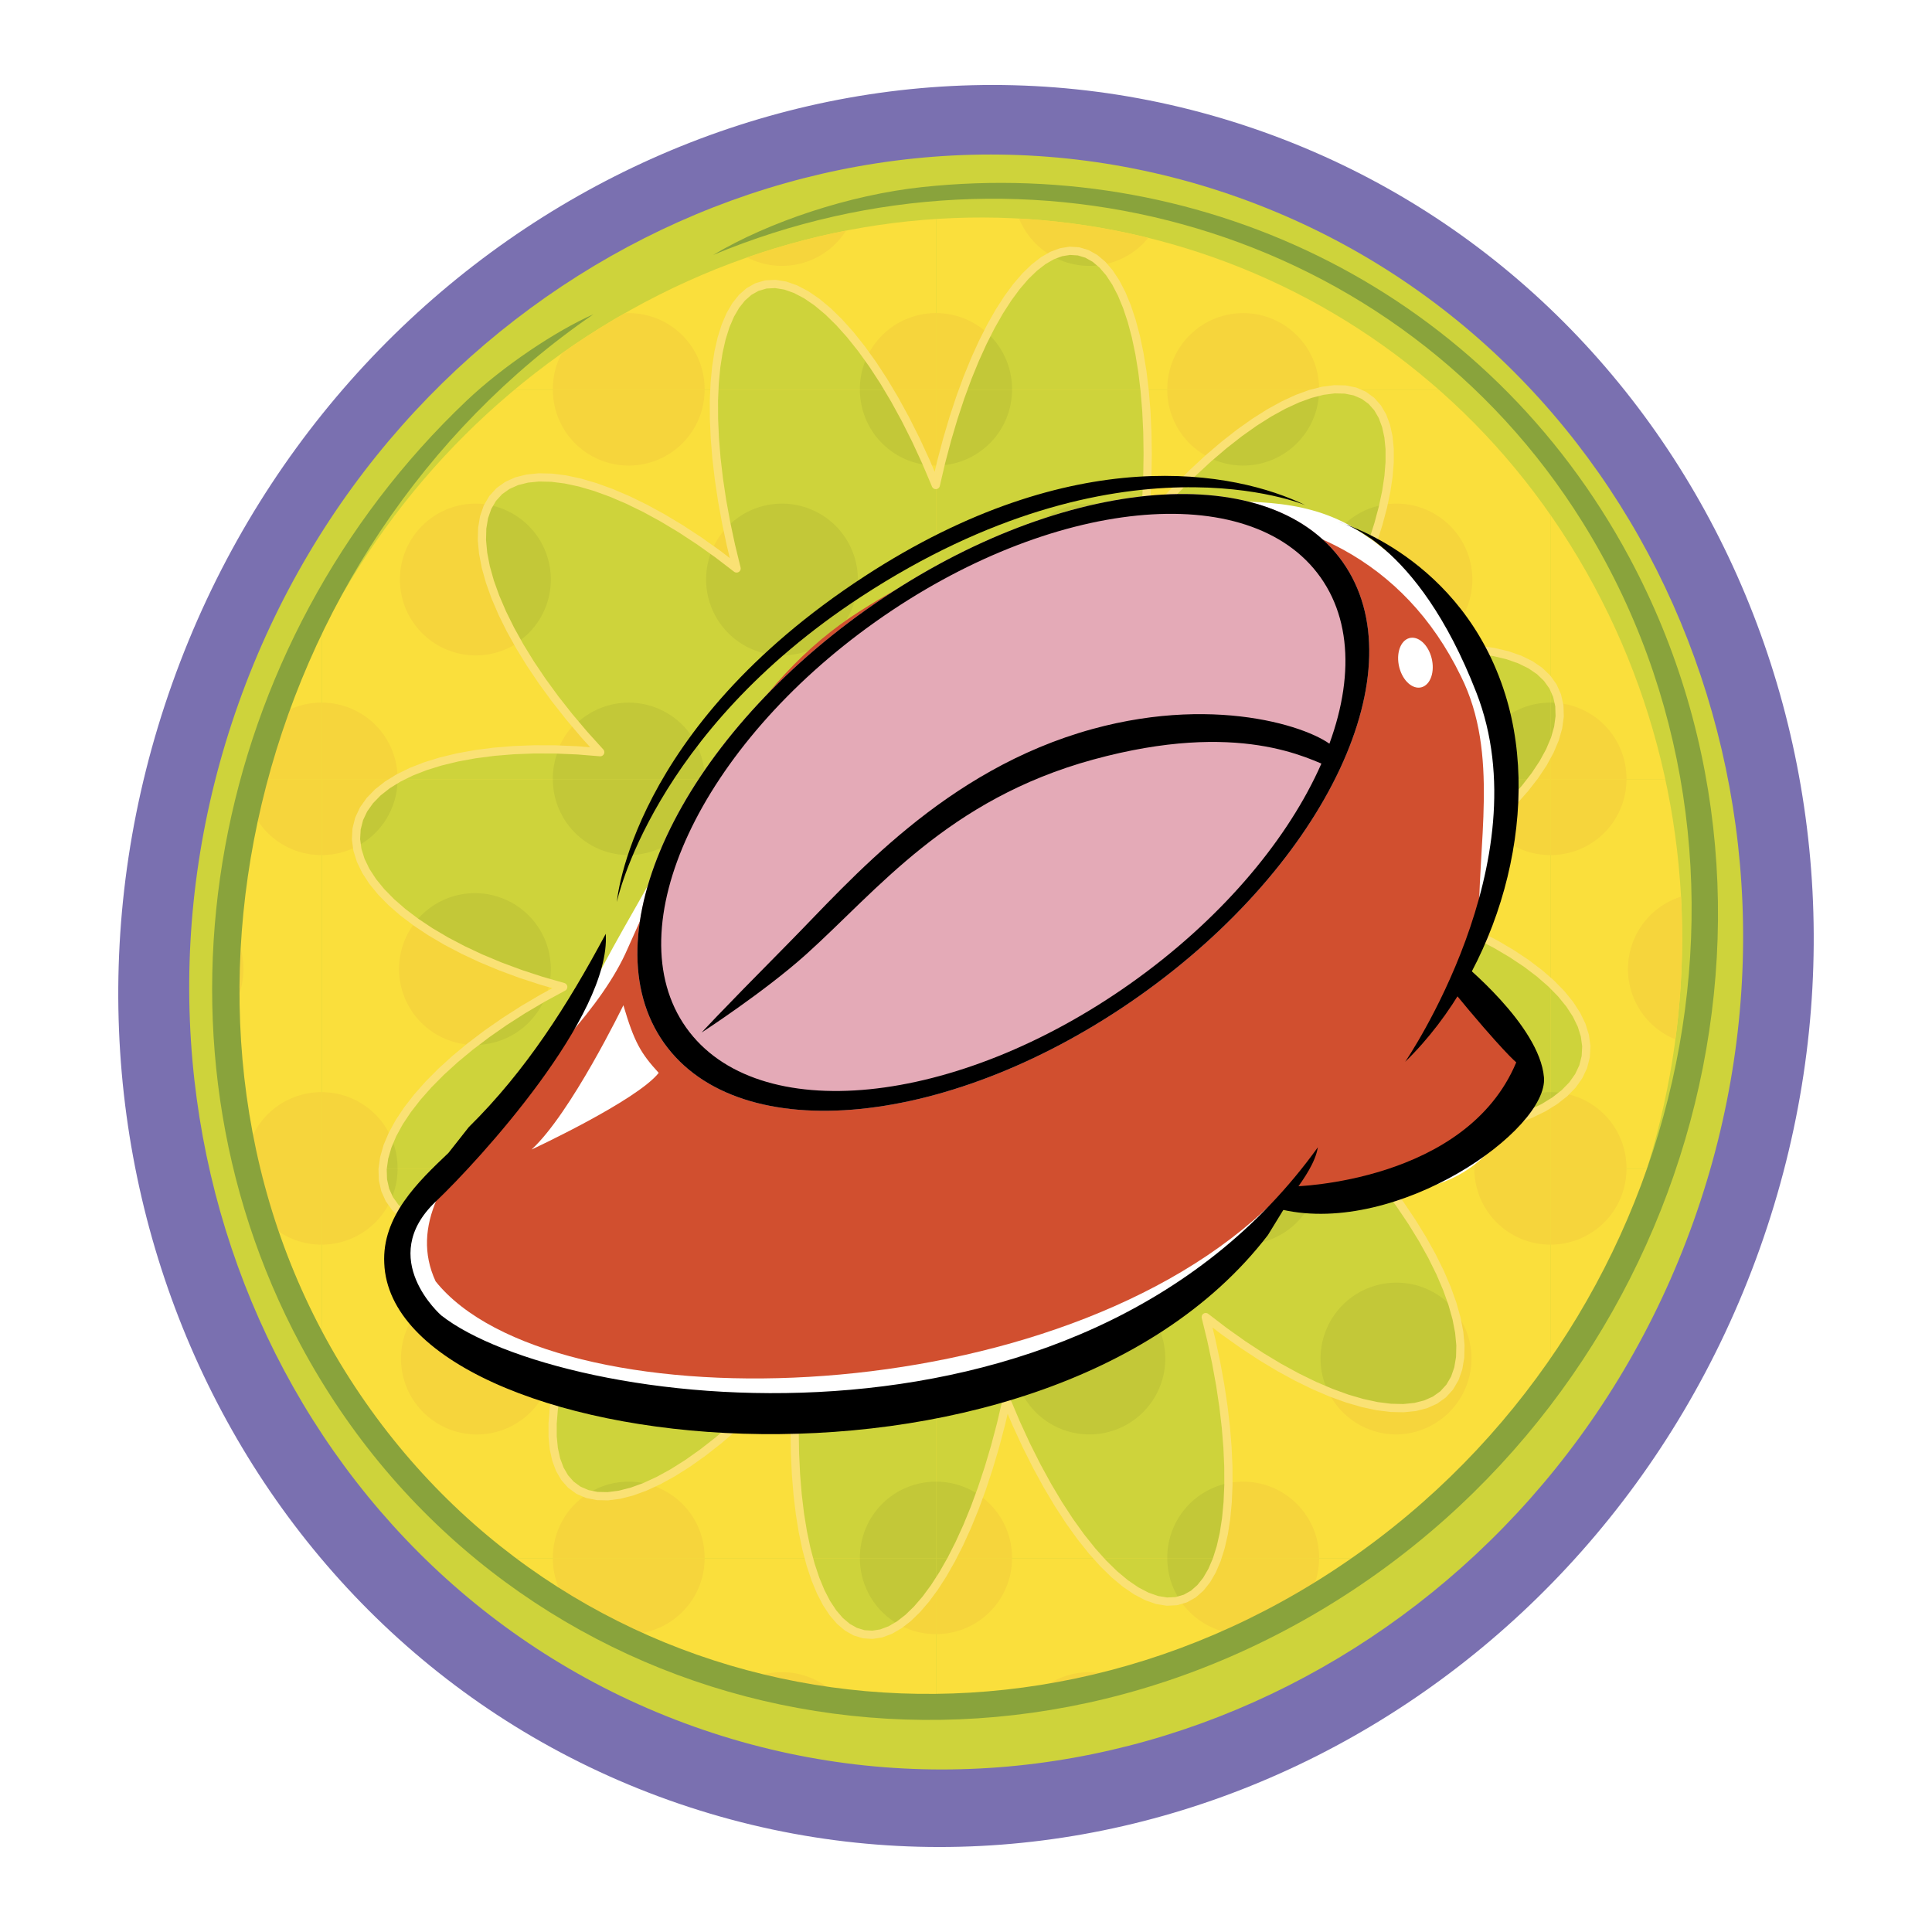
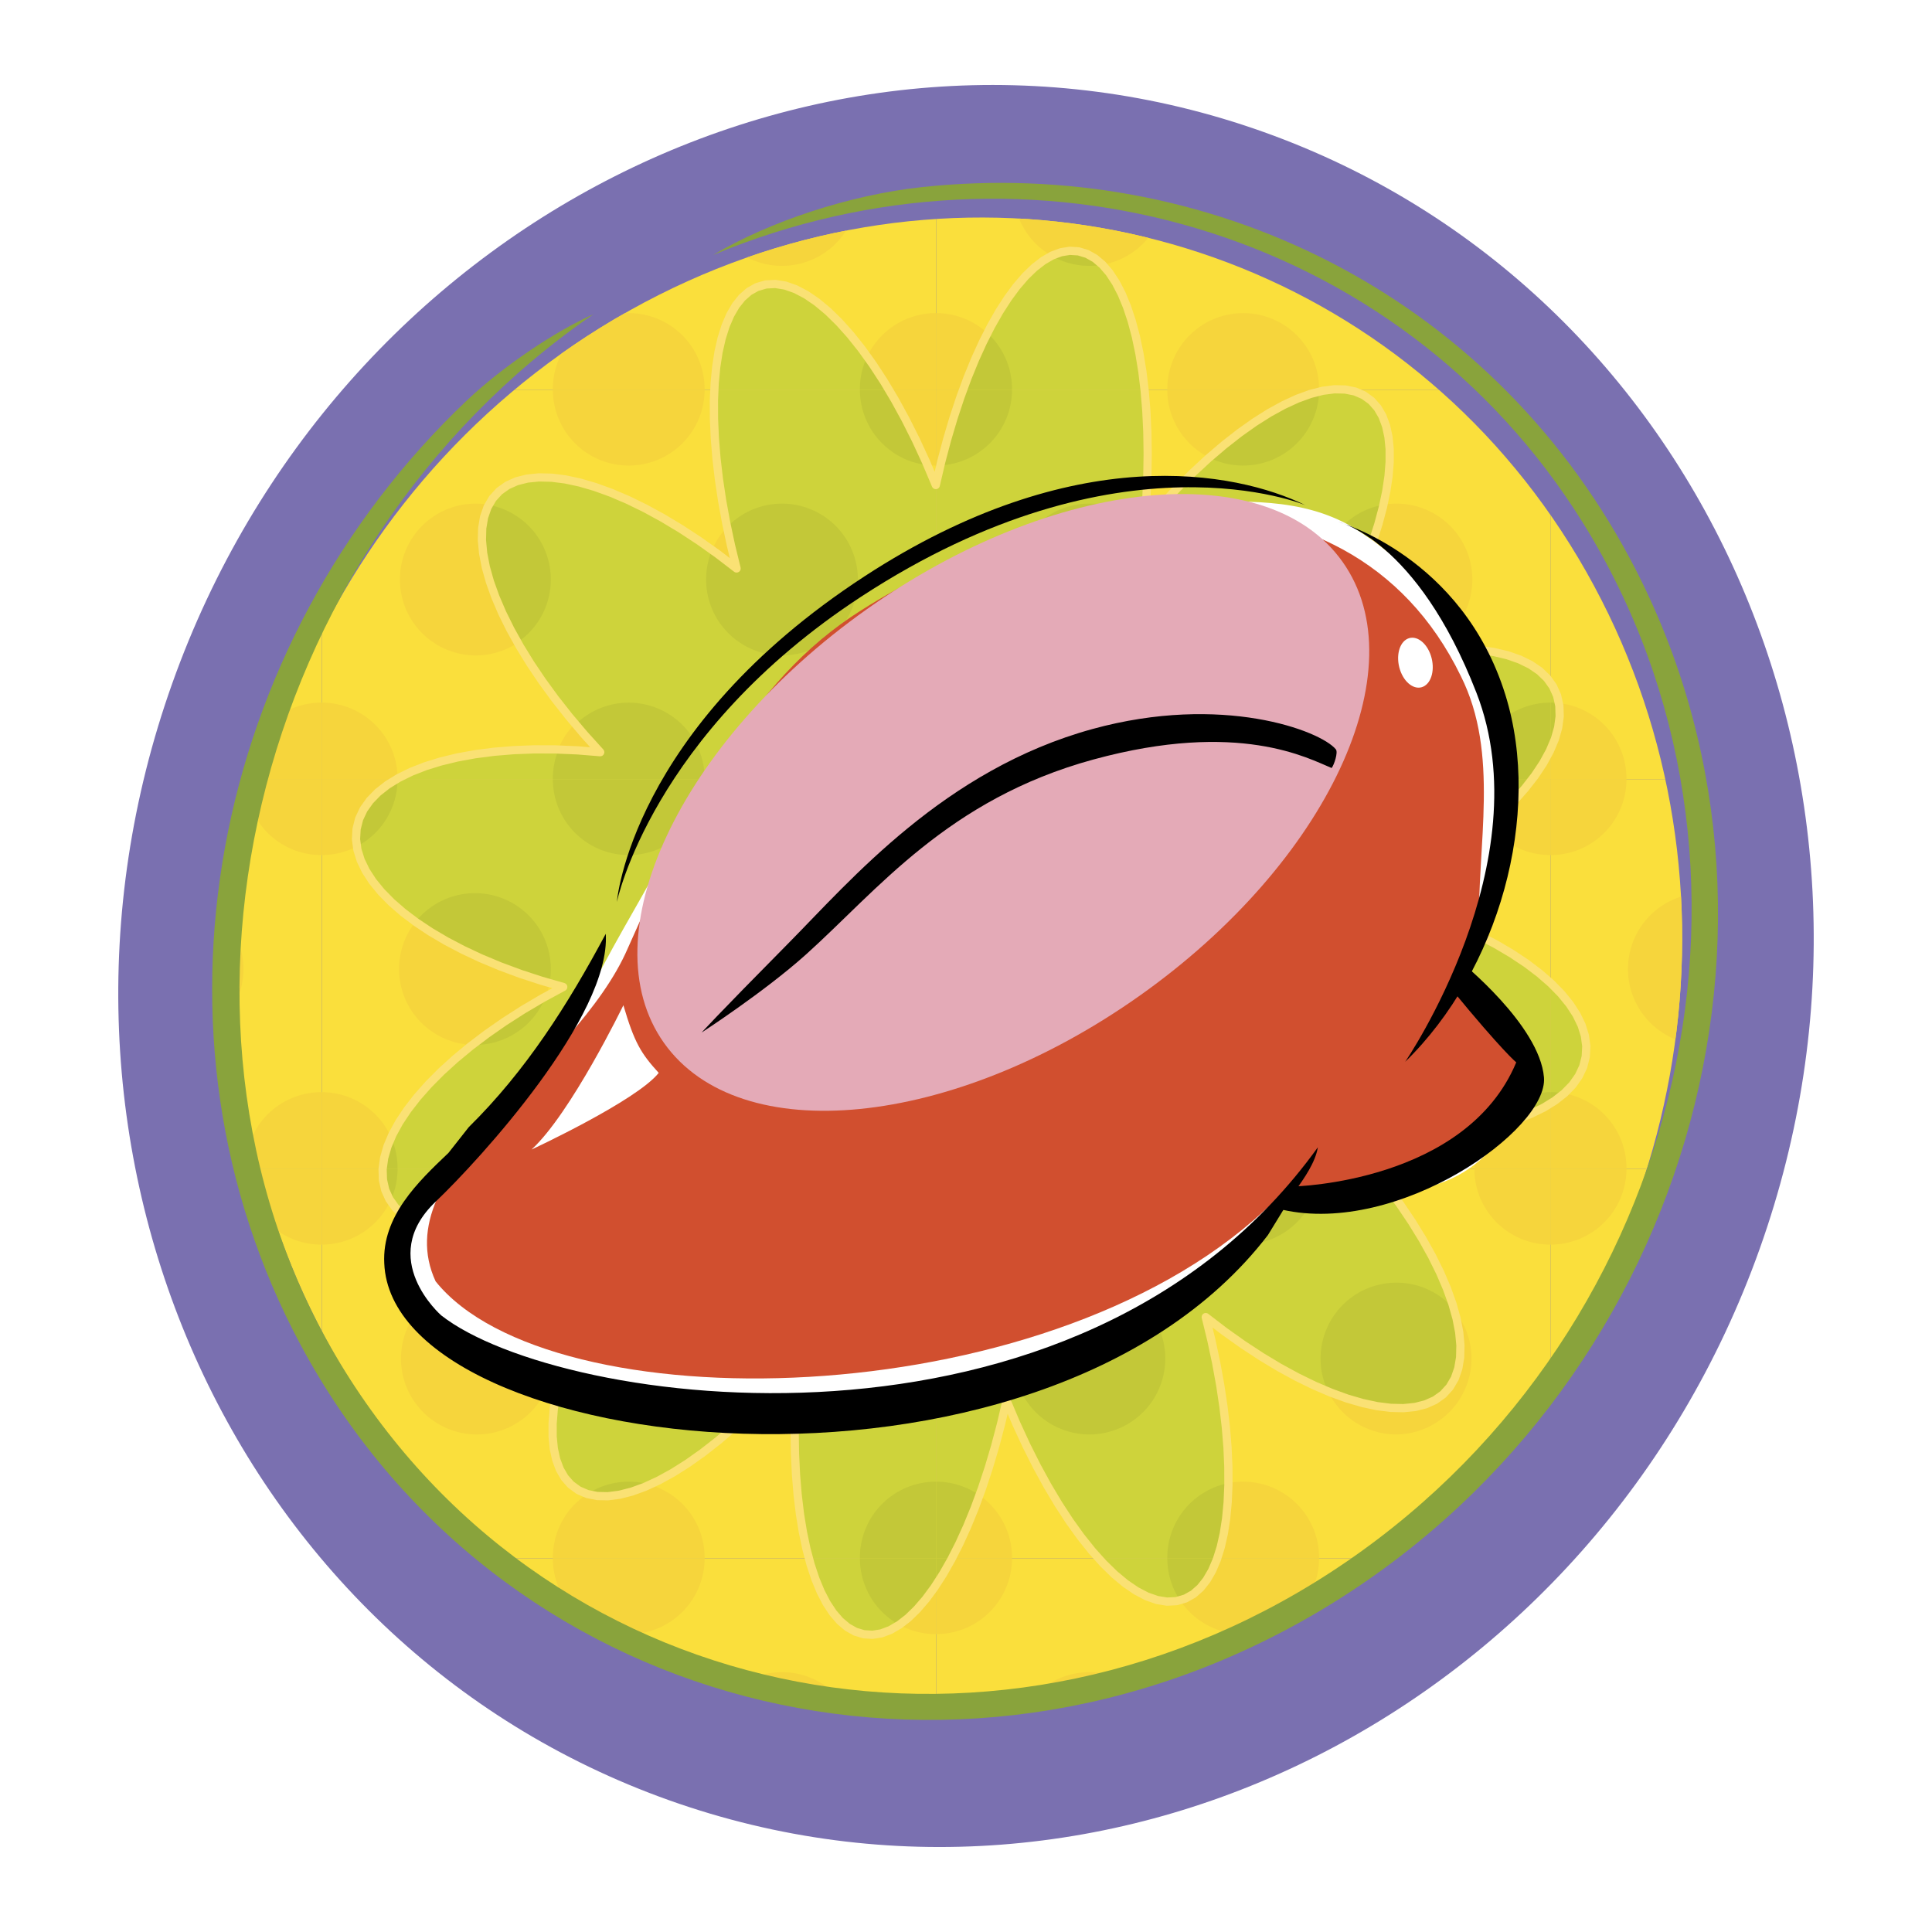
<svg xmlns="http://www.w3.org/2000/svg" width="2500" height="2500" viewBox="0 0 192.756 192.756">
  <path fill-rule="evenodd" clip-rule="evenodd" fill="#fff" d="M0 0h192.756v192.756H0V0z" />
  <path d="M126.02 13.151C82.285-2.425 33.559 22.21 17.188 68.174c-16.37 45.964 5.813 95.854 49.548 111.43 43.735 15.577 92.461-9.059 108.833-55.022 16.369-45.964-5.815-95.854-49.549-111.431z" fill-rule="evenodd" clip-rule="evenodd" fill="#7a70b0" />
-   <path d="M123.562 19.701C83.478 5.425 38.82 28.003 23.816 70.131c-15.004 42.126 5.328 87.852 45.412 102.128 40.083 14.275 84.741-8.303 99.745-50.43s-5.328-87.852-45.411-102.128z" fill-rule="evenodd" clip-rule="evenodd" fill="#ced33b" />
  <path fill-rule="evenodd" clip-rule="evenodd" fill="#fadf3c" d="M93.415 116.604V77.741h61.304v38.863H93.415z" />
  <path d="M93.415 85.312a7.572 7.572 0 0 0 7.554-7.571h-7.554v7.571zM124.033 85.312a7.57 7.57 0 0 0 7.57-7.571H116.46a7.573 7.573 0 0 0 7.573 7.571zM154.668 85.312h.051v-7.571h-7.623a7.571 7.571 0 0 0 7.572 7.571zM108.689 104.251a7.572 7.572 0 1 0-7.572-7.571 7.572 7.572 0 0 0 7.572 7.571zM139.324 104.251a7.572 7.572 0 1 0 0-15.143 7.572 7.572 0 0 0 0 15.143zM100.969 116.604v-.067a7.573 7.573 0 0 0-7.554-7.572v7.64h7.554v-.001zM131.604 116.604v-.067c0-4.183-3.389-7.572-7.57-7.572s-7.572 3.39-7.572 7.572l.002.067h15.14zM154.719 108.965l-.051-.001a7.572 7.572 0 0 0-7.572 7.572l.002.067h7.621v-7.638z" fill-rule="evenodd" clip-rule="evenodd" fill="#f6d53c" />
  <path fill-rule="evenodd" clip-rule="evenodd" fill="#fadf3c" d="M154.719 116.604V77.741h11.424l.218 1.03.284 1.496.253 1.498.223 1.502.193 1.504.161 1.505.13 1.507.102 1.508.07 1.508.041 1.509.01 1.507-.019 1.508-.049 1.506-.08 1.503-.108 1.502-.136 1.499-.168 1.494-.196 1.492-.224 1.488-.252 1.482-.284 1.478-.31 1.471-.338 1.466-.367 1.459-.395 1.451-.423 1.446-.17.544h-9.59z" />
  <path d="M154.719 85.312a7.572 7.572 0 0 0 7.555-7.571h-7.555v7.571zM167.715 89.458a7.574 7.574 0 0 0-.561 14.242l.113-.873.168-1.494.137-1.499.107-1.502.08-1.503.049-1.506.02-1.507-.01-1.508-.041-1.508-.062-1.342zM162.273 116.604v-.067a7.572 7.572 0 0 0-7.555-7.572v7.64h7.555v-.001z" fill-rule="evenodd" clip-rule="evenodd" fill="#f6d53c" />
  <path fill-rule="evenodd" clip-rule="evenodd" fill="#fadf3c" d="M93.415 77.741V38.878h50.13l.299.261 1.111 1.01 1.09 1.037 1.072 1.064 1.051 1.09 1.031 1.118 1.008 1.143.988 1.169.967 1.196.943 1.222.92 1.247.694.984v26.322H93.415z" />
  <path d="M93.415 46.45a7.572 7.572 0 0 0 7.554-7.572h-7.554v7.572zM124.033 46.45a7.57 7.57 0 0 0 7.57-7.572H116.46a7.574 7.574 0 0 0 7.573 7.572zM108.689 65.389a7.572 7.572 0 1 0 0-15.144 7.572 7.572 0 0 0 0 15.144zM139.324 65.389a7.572 7.572 0 1 0 0-15.144 7.572 7.572 0 0 0 0 15.144zM100.969 77.741v-.068a7.571 7.571 0 0 0-7.554-7.571v7.64h7.554v-.001zM131.604 77.741v-.068a7.57 7.57 0 1 0-15.14.068h15.14zM154.719 70.102h-.051a7.572 7.572 0 0 0-7.572 7.572l.002.068h7.621v-7.64z" fill-rule="evenodd" clip-rule="evenodd" fill="#f6d53c" />
  <path fill-rule="evenodd" clip-rule="evenodd" fill="#fadf3c" d="M154.719 77.741V51.419l.205.289.873 1.299.848 1.324.824 1.349.799 1.375.773 1.4.732 1.399.702 1.408.668 1.419.634 1.427.602 1.436.57 1.443.539 1.452.504 1.458.475 1.466.441 1.471.41 1.477.379 1.482.348 1.487.098.461h-11.424z" />
  <path d="M162.273 77.741v-.068a7.571 7.571 0 0 0-7.555-7.571v7.64h7.555v-.001z" fill-rule="evenodd" clip-rule="evenodd" fill="#f6d53c" />
  <path fill-rule="evenodd" clip-rule="evenodd" fill="#fadf3c" d="M93.415 38.878V21.846l.214-.015 1.486-.075 1.484-.043 1.483-.011 1.479.019 1.476.051 1.475.082 1.468.114 1.465.144 1.459.175 1.455.205 1.448.236 1.443.266 1.434.297 1.427.327 1.42.356 1.412.386 1.405.417 1.392.445 1.385.475 1.375.505 1.363.534 1.352.562 1.34.592 1.33.62 1.316.65 1.303.677 1.289.706 1.275.735 1.262.762 1.246.791 1.231.818 1.216.847 1.2.874 1.181.901 1.164.929 1.147.956.83.722h-50.13z" />
  <path d="M108.689 26.525a7.55 7.55 0 0 0 5.873-2.794l-.451-.113-1.428-.327-1.434-.297-1.443-.266-1.447-.236-1.455-.206-1.459-.174-1.465-.144-1.469-.114-.838-.046a7.577 7.577 0 0 0 7.016 4.717zM100.969 38.878v-.068a7.571 7.571 0 0 0-7.554-7.571v7.64h7.554v-.001zM131.604 38.878v-.068c0-4.182-3.389-7.571-7.57-7.571a7.572 7.572 0 0 0-7.57 7.639h15.14z" fill-rule="evenodd" clip-rule="evenodd" fill="#f6d53c" />
  <path fill-rule="evenodd" clip-rule="evenodd" fill="#fadf3c" d="M93.415 155.467v-38.863h61.304v20.121l-.696 1.03-.878 1.244-.903 1.227-.928 1.212-.953 1.193-.978 1.177-1.004 1.158-1.029 1.139-1.053 1.122-1.078 1.102-1.102 1.081-1.127 1.062-1.15 1.041-1.174 1.019-1.199.997-1.223.976-1.246.953-.012.009H93.415z" />
  <path d="M93.415 124.176a7.573 7.573 0 0 0 7.554-7.572h-7.554v7.572zM124.033 124.176a7.57 7.57 0 0 0 7.57-7.572H116.46a7.575 7.575 0 0 0 7.573 7.572zM154.668 124.176l.051-.001v-7.571h-7.623a7.573 7.573 0 0 0 7.572 7.572zM108.689 143.114a7.572 7.572 0 1 0 0-15.145 7.572 7.572 0 0 0 0 15.145zM139.324 143.114a7.572 7.572 0 0 0 0-15.143 7.571 7.571 0 0 0 0 15.143zM100.969 155.467v-.068a7.571 7.571 0 0 0-7.554-7.571v7.64h7.554v-.001zM131.604 155.467v-.068c0-4.182-3.389-7.571-7.57-7.571s-7.572 3.39-7.572 7.571l.002.068h15.14z" fill-rule="evenodd" clip-rule="evenodd" fill="#f6d53c" />
  <path fill-rule="evenodd" clip-rule="evenodd" fill="#fadf3c" d="M93.415 170.166v-14.699h43.571l-1.257.921-1.293.905-1.315.882-1.34.857-1.361.832-.074.045-.075.045-.072.045-1.404.811-1.412.775-1.42.741-1.428.708-1.437.672-1.444.639-1.449.605-1.455.571-1.461.537-1.467.503-1.47.469-1.475.438-1.479.403-1.482.37-1.484.337-1.487.305-1.49.272-1.49.239-1.49.207-1.491.174-1.492.143-1.49.11-1.489.078-1.488.047-1.485.015-.125-.002z" />
  <path d="M93.415 163.038a7.572 7.572 0 0 0 7.554-7.571h-7.554v7.571zM124.033 163.038c.178 0 .355-.007.529-.019l1.4-.693 1.42-.741 1.412-.775 1.223-.706a7.538 7.538 0 0 0 1.586-4.637H116.46a7.574 7.574 0 0 0 7.573 7.571zM112.146 167.667a7.536 7.536 0 0 0-3.457-.833 7.56 7.56 0 0 0-5.805 2.71l1.08-.15 1.49-.238 1.49-.272 1.486-.305 1.484-.337 1.482-.37.75-.205z" fill-rule="evenodd" clip-rule="evenodd" fill="#f6d53c" />
  <path fill-rule="evenodd" clip-rule="evenodd" fill="#fadf3c" d="M154.719 136.725v-20.121h9.59l-.282.891-.478 1.428-.506 1.419-.533 1.41-.561 1.399-.588 1.389-.613 1.378-.643 1.367-.667 1.356-.696 1.342-.721 1.33-.748 1.317-.773 1.303-.801 1.289-.824 1.274-.156.229z" />
  <path d="M154.719 124.176a7.573 7.573 0 0 0 7.555-7.572h-7.555v7.572z" fill-rule="evenodd" clip-rule="evenodd" fill="#f6d53c" />
  <path fill-rule="evenodd" clip-rule="evenodd" fill="#fadf3c" d="M32.11 116.604V77.741h61.305v38.863H32.11z" />
  <path d="M32.11 85.312a7.572 7.572 0 0 0 7.555-7.571H32.11v7.571zM62.728 85.312a7.57 7.57 0 0 0 7.571-7.571H55.157a7.57 7.57 0 0 0 7.571 7.571zM93.364 85.312h.051v-7.571h-7.623a7.571 7.571 0 0 0 7.572 7.571zM47.385 104.251c4.181 0 7.572-3.39 7.572-7.571a7.572 7.572 0 0 0-15.144 0 7.572 7.572 0 0 0 7.572 7.571zM78.02 104.251a7.57 7.57 0 1 0 0-15.142 7.57 7.57 0 0 0 0 15.142zM39.663 116.604l.001-.067a7.573 7.573 0 0 0-7.555-7.572v7.64h7.554v-.001zM70.298 116.604l.001-.067a7.571 7.571 0 1 0-15.142 0v.067h15.141zM93.415 108.965l-.051-.001a7.572 7.572 0 0 0-7.571 7.639h7.622v-7.638z" fill-rule="evenodd" clip-rule="evenodd" fill="#f6d53c" />
  <path fill-rule="evenodd" clip-rule="evenodd" fill="#fadf3c" d="M26.428 77.741h5.682v38.863h-6.209l-.145-.569-.347-1.49-.315-1.494-.285-1.499-.253-1.501-.223-1.505-.191-1.507-.16-1.509-.13-1.51-.1-1.511-.069-1.512-.039-1.512-.009-1.511.022-1.51.051-1.509.08-1.507.11-1.505.14-1.501.169-1.499.197-1.494.227-1.491.256-1.484.284-1.481.313-1.474.342-1.469.37-1.461.232-.848z" />
  <path d="M32.059 85.312h.051v-7.571h-5.682l-.232.848-.37 1.461-.339 1.455a7.567 7.567 0 0 0 6.572 3.807zM23.651 99.723a7.57 7.57 0 0 0 .636-3.043c0-.979-.185-1.914-.523-2.772l-.056 1.048-.051 1.509-.021 1.51.009 1.512.006.236zM32.11 108.965l-.051-.001a7.571 7.571 0 0 0-6.892 4.433l.242 1.148.347 1.49.145.568h6.208v-7.638h.001z" fill-rule="evenodd" clip-rule="evenodd" fill="#f6d53c" />
  <path fill-rule="evenodd" clip-rule="evenodd" fill="#fadf3c" d="M32.11 132.815v-16.211h61.305v38.863H50.898l-.959-.763-1.149-.957-1.132-.985-1.114-1.011-1.093-1.039-1.075-1.065-1.054-1.092-1.033-1.118-1.012-1.146-.991-1.171-.968-1.198-.946-1.224-.923-1.25-.9-1.275-.875-1.302-.851-1.326-.825-1.353-.801-1.378-.775-1.402-.312-.597z" />
  <path d="M32.11 124.176a7.573 7.573 0 0 0 7.555-7.572H32.11v7.572zM62.728 124.176a7.572 7.572 0 0 0 7.571-7.572H55.157a7.572 7.572 0 0 0 7.571 7.572zM93.364 124.176l.051-.001v-7.571h-7.623a7.573 7.573 0 0 0 7.572 7.572zM47.385 143.114a7.573 7.573 0 1 0-.001-15.141 7.573 7.573 0 0 0 .001 15.141zM78.02 143.114a7.571 7.571 0 1 0 0-15.143 7.571 7.571 0 0 0 0 15.143zM70.298 155.467l.001-.068a7.57 7.57 0 1 0-15.142 0v.068h15.141zM93.415 147.828l-.051-.001a7.572 7.572 0 0 0-7.571 7.639h7.622v-7.638z" fill-rule="evenodd" clip-rule="evenodd" fill="#f6d53c" />
  <path fill-rule="evenodd" clip-rule="evenodd" fill="#fadf3c" d="M25.901 116.604h6.209v16.211l-.422-.804-.702-1.412-.669-1.422-.636-1.43-.603-1.439-.571-1.447-.539-1.455-.507-1.462-.473-1.468-.443-1.475-.41-1.48-.234-.917z" />
  <path d="M32.059 124.176l.051-.001v-7.571h-6.208l.234.918.41 1.479.442 1.475.474 1.469.312.901a7.53 7.53 0 0 0 4.285 1.33z" fill-rule="evenodd" clip-rule="evenodd" fill="#f6d53c" />
  <path fill-rule="evenodd" clip-rule="evenodd" fill="#fadf3c" d="M50.898 155.467h42.517v14.699l-1.358-.015-1.48-.048-1.477-.08-1.473-.11-1.468-.141-1.463-.172-1.458-.204-1.452-.233-1.446-.265-1.439-.294-1.431-.325-1.424-.354-1.415-.386-1.407-.415-1.398-.443-1.387-.475-1.378-.503-1.367-.533-1.356-.563-1.345-.59-1.331-.621-1.321-.648-1.306-.678-1.293-.706-1.28-.734-1.264-.763-1.25-.791-1.235-.819-1.218-.847-1.202-.874-1.186-.902-.209-.167z" />
  <path d="M62.926 163.036a7.572 7.572 0 0 0 7.373-7.569H55.157c0 1.356.357 2.629.982 3.73l1.059.67 1.265.763 1.279.734 1.293.706 1.307.678.584.288zM93.364 163.038h.051v-7.571h-7.623a7.572 7.572 0 0 0 7.572 7.571zM83.762 169.47a7.555 7.555 0 0 0-5.742-2.636c-1.17 0-2.277.265-3.266.739l1.292.352 1.424.354 1.431.325 1.439.294 1.446.265 1.452.233.524.074z" fill-rule="evenodd" clip-rule="evenodd" fill="#f6d53c" />
  <path fill-rule="evenodd" clip-rule="evenodd" fill="#fadf3c" d="M32.11 77.741V63.058l.683-1.315.726-1.331.752-1.318.778-1.305.805-1.29.831-1.275.856-1.26.882-1.244.908-1.229.933-1.211.959-1.195.984-1.176 1.008-1.159 1.034-1.14 1.059-1.121 1.083-1.101 1.108-1.081 1.132-1.061 1.157-1.04 1.18-1.018.374-.31h42.073v38.863H32.11z" />
  <path d="M62.728 46.45a7.571 7.571 0 0 0 7.571-7.572H55.157a7.571 7.571 0 0 0 7.571 7.572zM93.364 46.45h.051v-7.571h-7.623a7.572 7.572 0 0 0 7.572 7.571zM47.385 65.389a7.573 7.573 0 1 0-.001-15.145 7.573 7.573 0 0 0 .001 15.145zM78.02 65.389a7.571 7.571 0 0 0 7.571-7.572 7.572 7.572 0 1 0-7.571 7.572zM39.664 77.741l.001-.068a7.571 7.571 0 0 0-7.555-7.571v7.64h7.554v-.001zM70.299 77.741v-.068a7.572 7.572 0 1 0-15.142 0v.068h15.142zM93.415 70.102h-.051a7.572 7.572 0 0 0-7.571 7.64h7.622v-7.64z" fill-rule="evenodd" clip-rule="evenodd" fill="#f6d53c" />
  <path fill-rule="evenodd" clip-rule="evenodd" fill="#fadf3c" d="M93.415 21.846v17.032H51.342l.83-.687 1.229-.974 1.252-.952 1.276-.928 1.299-.904 1.322-.88 1.346-.855 1.369-.83.074-.043.075-.043.074-.043 1.402-.802 1.41-.77 1.419-.734 1.427-.701 1.434-.666 1.441-.632 1.447-.599 1.453-.564 1.459-.531 1.464-.498 1.469-.465 1.472-.431 1.476-.398 1.48-.365 1.481-.333 1.485-.3 1.485-.266 1.487-.236 1.488-.202 1.488-.17 1.488-.138 1.272-.092z" />
  <path d="M78.02 26.525a7.565 7.565 0 0 0 6.396-3.517l-1.193.241-1.481.333-1.479.365-1.476.398-1.472.431-1.469.464-1.298.441a7.488 7.488 0 0 0 3.472.844zM70.299 38.878v-.068a7.57 7.57 0 0 0-7.953-7.561l-.858.491-.074.043-.075.043-.075.043-1.369.83-1.346.855-1.322.88-1.187.826a7.54 7.54 0 0 0-.883 3.55v.068h15.142zM93.415 31.239h-.051a7.572 7.572 0 0 0-7.571 7.639h7.622v-7.639z" fill-rule="evenodd" clip-rule="evenodd" fill="#f6d53c" />
  <path fill-rule="evenodd" clip-rule="evenodd" fill="#fadf3c" d="M32.11 63.058v14.683h-5.682l.166-.607.426-1.446.454-1.439.482-1.431.509-1.421.537-1.411.564-1.402.592-1.391.618-1.38.646-1.369.672-1.357.016-.029z" />
  <path d="M32.11 70.102h-.051a7.536 7.536 0 0 0-3.409.81l-.185.486-.51 1.421-.481 1.43-.454 1.439-.426 1.447-.166.607h5.682v-7.64z" fill-rule="evenodd" clip-rule="evenodd" fill="#f6d53c" />
  <path d="M162.578 55.653c-14.213-26.518-42.24-40.019-70.572-36.987-7.259.777-15.306 3.465-20.856 6.771 31.532-13.147 68.405-2.753 86.741 26.665 21.107 33.865 10.582 80.285-23.51 103.682s-78.84 14.909-99.947-18.956c-21.108-33.864-9.326-82.073 24.765-105.469-3.741 1.649-9.037 5.191-12.661 8.631-25.48 24.18-33.218 63.085-16.548 94.184 19.496 36.372 64.983 48.28 101.596 26.598s50.488-68.747 30.992-105.119z" fill-rule="evenodd" clip-rule="evenodd" fill="#89a33c" />
  <path fill-rule="evenodd" clip-rule="evenodd" fill="#ced33b" d="M93.415 116.604V77.741h59.446l-.707.91-1.125 1.27-1.261 1.273-1.395 1.27-1.521 1.261-1.641 1.244-1.752 1.22-1.859 1.192-1.957 1.156-2.051 1.113 2.181.624 2.1.687 2.008.745 1.908.796 1.803.845 1.689.887 1.567.925 1.439.958 1.301.987 1.131.984v11.982l-.711.439-1.266.618-1.402.548-1.533.474-1.655.401-1.767.322-1.869.243-1.967.163-2.053.079-2.131-.005-2.201-.094-2.262-.183 1.602 1.771 1.486 1.758H93.415z" />
-   <path d="M93.415 85.312a7.572 7.572 0 0 0 7.554-7.571h-7.554v7.571zM124.033 85.312a7.57 7.57 0 0 0 7.57-7.571H116.46a7.573 7.573 0 0 0 7.573 7.571zM147.096 77.741c0 1.695.557 3.26 1.498 4.521l1.174-1.068 1.262-1.273 1.125-1.27.707-.91h-5.766zM108.689 104.251a7.572 7.572 0 1 0-7.572-7.571 7.572 7.572 0 0 0 7.572 7.571zM139.324 104.251a7.572 7.572 0 0 0 6.256-11.836l-1.699-.709-2.008-.745-2.1-.687-2.182-.625.916-.497a7.572 7.572 0 0 0 .817 15.099zM100.969 116.604v-.067a7.573 7.573 0 0 0-7.554-7.572v7.64h7.554v-.001zM131.604 116.604v-.067c0-4.183-3.389-7.572-7.57-7.572s-7.572 3.39-7.572 7.572l.002.067h15.14zM154.719 108.965l-.051-.001a7.571 7.571 0 0 0-6.426 3.563l1.564-.378 1.533-.475 1.402-.548 1.266-.618.711-.438v-1.105h.001z" fill-rule="evenodd" clip-rule="evenodd" fill="#c3c838" />
+   <path d="M93.415 85.312a7.572 7.572 0 0 0 7.554-7.571h-7.554v7.571zM124.033 85.312a7.57 7.57 0 0 0 7.57-7.571H116.46a7.573 7.573 0 0 0 7.573 7.571zM147.096 77.741c0 1.695.557 3.26 1.498 4.521l1.174-1.068 1.262-1.273 1.125-1.27.707-.91h-5.766zM108.689 104.251a7.572 7.572 0 1 0-7.572-7.571 7.572 7.572 0 0 0 7.572 7.571zM139.324 104.251a7.572 7.572 0 0 0 6.256-11.836l-1.699-.709-2.008-.745-2.1-.687-2.182-.625.916-.497a7.572 7.572 0 0 0 .817 15.099zM100.969 116.604v-.067a7.573 7.573 0 0 0-7.554-7.572v7.64h7.554v-.001zM131.604 116.604v-.067c0-4.183-3.389-7.572-7.57-7.572s-7.572 3.39-7.572 7.572l.002.067h15.14zM154.719 108.965a7.571 7.571 0 0 0-6.426 3.563l1.564-.378 1.533-.475 1.402-.548 1.266-.618.711-.438v-1.105h.001z" fill-rule="evenodd" clip-rule="evenodd" fill="#c3c838" />
  <path fill-rule="evenodd" clip-rule="evenodd" fill="#ced33b" d="M154.719 110.07V98.088l.029.024 1.008 1.028.848 1.042.683 1.049.51 1.053.328 1.052.141 1.046-.055 1.035-.254 1.003-.445.943-.625.883-.799.819-.963.755-.406.25z" />
  <path d="M156.062 109.086a7.626 7.626 0 0 0-1.344-.122v1.106l.406-.25.938-.734z" fill-rule="evenodd" clip-rule="evenodd" fill="#c3c838" />
  <path fill-rule="evenodd" clip-rule="evenodd" fill="#ced33b" d="M93.415 77.741v-29.56l.494-2.113.593-2.24.639-2.151.68-2.053.274-.746h18.096l.012.096.166 2.014.102 2.108.033 2.194-.035 2.272-.106 2.341-.175 2.402 1.591-1.816 1.596-1.704 1.596-1.587 1.584-1.466 1.568-1.337 1.543-1.207 1.51-1.07 1.47-.928 1.424-.782 1.368-.631 1.304-.475 1.235-.315.849-.109h1.463l.895.18.877.378.769.563.613.694.485.834.359.967.238 1.089.12 1.205.001 1.313-.113 1.413-.226 1.506-.336 1.589-.446 1.666-.548 1.734-.653 1.796-.754 1.847-.851 1.893-.949 1.93-1.041 1.959-1.133 1.979-1.221 1.994 2.18-.689 2.133-.587 2.08-.486 2.017-.386 1.945-.285 1.866-.184 1.777-.084 1.68.017 1.572.118 1.459.218 1.336.319 1.203.42 1.063.52.912.62.754.722.367.513v6.534l-.094.222-.666 1.219-.826 1.244-.272.349H93.415z" />
  <path d="M93.823 46.438a7.572 7.572 0 0 0 7.146-7.56h-4.874l-.274.746-.68 2.053-.638 2.15-.593 2.241-.087.37zM124.033 46.45a7.572 7.572 0 0 0 7.568-7.367l-.859.219-1.305.475-1.367.631-1.424.782-1.471.928-1.51 1.07-1.543 1.206-1.475 1.259a7.544 7.544 0 0 0 3.386.797zM108.689 65.389a7.572 7.572 0 1 0 0-15.144 7.572 7.572 0 0 0 0 15.144zM139.324 65.389a7.53 7.53 0 0 0 2.857-.559l-1.451.144-1.945.285-.387.074c.305.036.614.056.926.056zm-1.301-15.032a7.573 7.573 0 0 0-4.739 12.027l.484-.911.949-1.93.852-1.893.754-1.848.652-1.795.549-1.734.445-1.666.054-.25zM100.969 77.741v-.068a7.571 7.571 0 0 0-7.554-7.571v7.64h7.554v-.001zM131.604 77.741v-.068a7.57 7.57 0 1 0-15.14.068h15.14zM154.719 70.102h-.051a7.572 7.572 0 0 0-7.572 7.572l.002.068h5.764l.271-.349.826-1.244.666-1.22.094-.222v-4.605z" fill-rule="evenodd" clip-rule="evenodd" fill="#c3c838" />
  <path fill-rule="evenodd" clip-rule="evenodd" fill="#ced33b" d="M154.719 74.707v-6.534l.22.309.413.922.224 1.007.033 1.062-.15 1.111-.33 1.154-.41.969z" />
  <path d="M155.518 70.146a7.764 7.764 0 0 0-.799-.044v4.605l.41-.968.33-1.154.15-1.111-.033-1.062-.058-.266z" fill-rule="evenodd" clip-rule="evenodd" fill="#c3c838" />
  <path d="M134.289 38.878h-1.463l.307-.039 1.072.022.084.017zm-20.098 0H96.095l.443-1.203.751-1.836.783-1.719.809-1.593.83-1.46.852-1.32.865-1.173.877-1.019.887-.857.889-.689.891-.514.889-.331.879-.142.869.055.844.255.793.446.744.629.691.805.641.971.586 1.13.529 1.281.475 1.423.414 1.558.354 1.684.295 1.802.216 1.817z" fill-rule="evenodd" clip-rule="evenodd" fill="#ced33b" />
  <path d="M108.689 26.525c.445 0 .879-.038 1.303-.112l-.004-.005-.744-.629-.793-.446-.844-.255-.869-.055-.879.142-.889.331-.049.028a7.537 7.537 0 0 0 3.768 1.001zM100.969 38.878v-.068c0-2.206-.943-4.19-2.447-5.574l-.449.885-.783 1.719-.751 1.836-.443 1.203h4.873v-.001z" fill-rule="evenodd" clip-rule="evenodd" fill="#c3c838" />
  <path fill-rule="evenodd" clip-rule="evenodd" fill="#ced33b" d="M93.415 155.467v-38.863h43.575l.016.018 1.398 1.776 1.289 1.766 1.176 1.748 1.059 1.721.937 1.685.813 1.643.681 1.591.549 1.529.41 1.461.268 1.384.121 1.298-.029 1.203-.186 1.101-.344.99-.509.87-.664.73-.803.572-.934.418-1.05.266-1.167.117-1.267-.029-1.365-.171-1.451-.312-1.534-.447-1.601-.581-1.666-.711-1.719-.839-1.766-.962-1.802-1.084-1.832-1.202-1.854-1.317-1.867-1.429.562 2.307.481 2.263.402 2.21.322 2.15.243 2.081.162 2.004.084 1.919.006 1.825-.075 1.725-.152 1.614-.232 1.496-.311 1.37-.346 1.096h-11.832l-.658-.735-1.123-1.406-1.117-1.554-1.106-1.696-1.091-1.83-1.071-1.957-1.043-2.075-1.009-2.188-.971-2.293-.545 2.324-.592 2.241-.639 2.15-.679 2.054-.717 1.948-.752 1.838-.782 1.718-.741 1.461h-1.56z" />
  <path d="M93.415 124.176a7.573 7.573 0 0 0 7.554-7.572h-7.554v7.572zM124.033 124.176a7.57 7.57 0 0 0 7.57-7.572H116.46a7.575 7.575 0 0 0 7.573 7.572zM108.689 143.114a7.572 7.572 0 1 0 0-15.145 7.572 7.572 0 0 0 0 15.145zM145.053 130.591a7.57 7.57 0 0 0-13.299 4.952c0 1.175.268 2.286.744 3.278l.305.13 1.602.581 1.533.447 1.451.312 1.365.171 1.268.029 1.166-.117 1.051-.266.934-.418.803-.572.664-.73.51-.87.344-.989.186-1.102.029-1.203-.121-1.298-.268-1.384-.267-.951zM97.717 149.179a7.54 7.54 0 0 0-4.302-1.352v7.64h1.56l.742-1.461.781-1.718.752-1.838.467-1.271zM122.559 147.971a7.575 7.575 0 0 0-6.098 7.428l.002.068h4.98l.346-1.096.311-1.37.232-1.496.152-1.614.074-1.725v-.195h.001z" fill-rule="evenodd" clip-rule="evenodd" fill="#c3c838" />
  <path d="M93.415 158.086v-2.619h1.56l-.067.132-.832 1.461-.661 1.026zm16.196-2.619h11.832l-.043.14-.469 1.094-.547.942-.625.783-.703.616-.783.44-.896.263-.947.048-.988-.159-1.023-.36-1.055-.552-1.08-.738-1.1-.915-1.111-1.087-.462-.515z" fill-rule="evenodd" clip-rule="evenodd" fill="#ced33b" />
  <path fill-rule="evenodd" clip-rule="evenodd" fill="#c3c838" d="M93.415 158.086v-2.619h1.56l-.067.132-.832 1.461-.661 1.026zM116.461 155.467c0 1.545.463 2.98 1.258 4.179l.555-.163.783-.44.703-.616.625-.783.547-.942.469-1.094.043-.14h-4.983v-.001z" />
  <path fill-rule="evenodd" clip-rule="evenodd" fill="#ced33b" d="M39.567 77.741h53.848v38.863H38.178l.147-1.07.33-1.154.503-1.191.667-1.219.826-1.243.978-1.26 1.124-1.27 1.263-1.273 1.396-1.27 1.52-1.259 1.641-1.244 1.752-1.221 1.859-1.192 1.958-1.155 2.051-1.112-2.183-.625-2.098-.687-2.008-.745-1.909-.797-1.802-.845-1.689-.887-1.567-.925-1.438-.958-1.303-.986-1.158-1.01-1.008-1.027-.849-1.041-.683-1.05-.509-1.054-.329-1.052-.14-1.046.056-1.034.254-1.003.444-.944.626-.882.798-.82.963-.755.906-.557z" />
  <path d="M35.615 84.446a7.571 7.571 0 0 0 4.05-6.705h-.098l-.906.557-.963.755-.798.82-.626.882-.444.944-.254 1.002-.056 1.035.095.71zM62.728 85.312a7.57 7.57 0 0 0 7.571-7.571H55.157a7.57 7.57 0 0 0 7.571 7.571zM93.364 85.312h.051v-7.571h-7.623a7.571 7.571 0 0 0 7.572 7.571zM47.385 104.251a7.576 7.576 0 0 0 7.062-4.833l-.304.165-1.958 1.155-1.859 1.191-1.752 1.222-1.444 1.095c.083.003.168.005.255.005zm7.442-6.172a7.572 7.572 0 0 0-13.37-6.108l.041.031 1.438.958 1.567.925 1.688.887 1.802.845 1.909.797 2.008.745 2.099.687.818.233zM78.02 104.251a7.57 7.57 0 1 0 0-15.142 7.57 7.57 0 0 0 0 15.142zM39.663 116.604l.001-.067a7.54 7.54 0 0 0-.636-3.041l-.374.885-.331 1.154-.146 1.069h1.486zM70.298 116.604l.001-.067a7.571 7.571 0 1 0-15.142 0v.067h15.141zM93.415 108.965l-.051-.001a7.572 7.572 0 0 0-7.571 7.639h7.622v-7.638z" fill-rule="evenodd" clip-rule="evenodd" fill="#c3c838" />
  <path fill-rule="evenodd" clip-rule="evenodd" fill="#ced33b" d="M38.178 116.604h55.237v38.863H80.707l-.245-.919-.355-1.685-.294-1.803-.23-1.914-.166-2.015-.101-2.11-.033-2.194.035-2.273.105-2.342.177-2.404-1.592 1.817-1.597 1.705-1.596 1.587-1.586 1.466-1.568 1.339-1.543 1.207-1.511 1.07-1.471.929-1.423.782-1.368.632-1.305.475-1.235.315-1.157.148-1.072-.022-.978-.197-.879-.378-.769-.563-.612-.695-.485-.834-.36-.966-.239-1.089-.118-1.205-.001-1.313.113-1.414.226-1.504.337-1.59.444-1.666.55-1.734.653-1.796.753-1.846.852-1.894.948-1.928 1.042-1.959 1.133-1.98 1.222-1.993-2.18.687-2.134.587-2.079.488-2.017.384-1.946.286-1.866.183-1.776.084-1.68-.017-1.573-.118-1.459-.218-1.335-.32-1.203-.42-1.062-.52-.913-.62-.755-.722-.587-.822-.412-.922-.225-1.007-.033-1.061.005-.042z" />
  <path d="M38.959 119.798a7.53 7.53 0 0 0 .706-3.194h-1.486l-.005.042.033 1.062.225 1.007.412.922.115.161zM62.728 124.176a7.572 7.572 0 0 0 7.571-7.572H55.157a7.55 7.55 0 0 0 2.589 5.7l1.348-.315 2.134-.587 2.18-.688-1.222 1.993-.775 1.354c.428.075.868.115 1.317.115zM93.364 124.176l.051-.001v-7.571h-7.623a7.573 7.573 0 0 0 7.572 7.572zM79.286 143.008a7.572 7.572 0 0 0-1.265-15.037 7.572 7.572 0 0 0-4.203 13.869l.998-.923 1.596-1.587 1.598-1.705 1.592-1.817-.177 2.404-.105 2.342-.035 2.273.001.181zM64.824 148.12a7.63 7.63 0 0 0-2.096-.293 7.533 7.533 0 0 0-4.138 1.23l.008.003.979.197 1.072.022 1.157-.148 1.234-.314 1.306-.476.478-.221zM93.415 147.828l-.051-.001a7.572 7.572 0 0 0-7.571 7.639h7.622v-7.638z" fill-rule="evenodd" clip-rule="evenodd" fill="#c3c838" />
  <path fill-rule="evenodd" clip-rule="evenodd" fill="#ced33b" d="M80.707 155.467h12.708v2.619l-.189.293-.866 1.173-.878 1.018-.885.859-.89.688-.89.515-.887.331-.881.141-.869-.055-.843-.255-.794-.446-.744-.629-.693-.805-.64-.972-.586-1.13-.53-1.282-.474-1.424-.169-.639z" />
  <path d="M85.792 155.467a7.57 7.57 0 0 0 3.93 6.639l.875-.677.885-.858.878-1.019.866-1.173.188-.293v-2.619h-7.622z" fill-rule="evenodd" clip-rule="evenodd" fill="#c3c838" />
  <path fill-rule="evenodd" clip-rule="evenodd" fill="#ced33b" d="M71.276 38.878h17.399l.597 1.001 1.07 1.956 1.043 2.077 1.01 2.188.97 2.293.05-.212v29.56H39.567l.212-.13 1.264-.619 1.404-.548 1.532-.474 1.655-.4 1.766-.322 1.871-.243 1.966-.162 2.053-.079 2.131.006 2.201.093 2.261.183-1.601-1.77-1.502-1.777-1.398-1.776-1.288-1.766-1.177-1.748-1.058-1.721-.938-1.686-.812-1.642-.683-1.591-.548-1.529-.41-1.461-.267-1.384-.121-1.298.03-1.203.185-1.101.345-.99.509-.87.665-.73.803-.572.931-.418 1.053-.265 1.165-.117 1.269.029 1.364.171 1.453.311 1.531.448 1.602.581 1.665.711 1.719.839 1.765.963 1.803 1.084 1.832 1.202 1.854 1.317 1.866 1.429-.561-2.306-.481-2.264-.402-2.209-.321-2.15-.243-2.081-.163-2.004-.084-1.919-.005-1.825.047-1.08z" />
  <path d="M85.792 38.878a7.573 7.573 0 0 0 6.731 7.525l-.128-.303-1.01-2.188-1.042-2.076-1.07-1.957-.597-1.001h-2.884zM51.634 64.084a7.572 7.572 0 0 0-2.86-13.711l-.135.229-.345.99-.186 1.101-.03 1.203.121 1.298.268 1.383.41 1.461.548 1.53.683 1.59.812 1.642.714 1.284zM78.02 65.389a7.571 7.571 0 0 0 7.571-7.572 7.572 7.572 0 0 0-13.05-5.226l.387 1.818.561 2.306-1.866-1.429-.581-.413a7.548 7.548 0 0 0-.593 2.943 7.571 7.571 0 0 0 7.571 7.573zM39.664 77.741l.001-.06-.098.06h.097zM70.299 77.741v-.068a7.572 7.572 0 0 0-12.871-5.406l.854 1.009 1.602 1.77-2.262-.183-1.893-.08a7.55 7.55 0 0 0-.572 2.89v.068h15.142zM93.415 70.102h-.051a7.572 7.572 0 0 0-7.571 7.64h7.622v-7.64z" fill-rule="evenodd" clip-rule="evenodd" fill="#c3c838" />
  <path fill-rule="evenodd" clip-rule="evenodd" fill="#ced33b" d="M88.675 38.878H71.276l.027-.645.154-1.614.231-1.496.312-1.371.389-1.235.468-1.093.547-.943.625-.783.704-.616.782-.44.898-.263.946-.047.987.159 1.025.36 1.055.552 1.08.738 1.098.916 1.112 1.087 1.12 1.249 1.121 1.406 1.117 1.555 1.107 1.695.494.829z" />
  <path d="M86.516 35.577a7.534 7.534 0 0 0-.723 3.3h2.882l-.494-.829-1.107-1.696-.558-.775z" fill-rule="evenodd" clip-rule="evenodd" fill="#c3c838" />
  <path fill="none" stroke="#fae174" stroke-width=".821" stroke-linejoin="round" stroke-miterlimit="2.613" d="M35.576 82.702l-.056 1.034.14 1.046.329 1.052.509 1.054.683 1.05.849 1.041 1.008 1.027 1.158 1.01 1.303.986 1.438.958 1.567.925 1.689.887 1.802.845 1.909.797 2.008.745 2.098.687 2.183.625-2.051 1.112-1.958 1.155-1.859 1.192-1.752 1.221-1.641 1.244-1.52 1.259-1.396 1.27-1.263 1.273-1.124 1.27-.978 1.26-.826 1.243-.667 1.219-.503 1.191-.33 1.154-.152 1.112.033 1.061.225 1.007.412.922.587.822.755.722.913.62 1.062.52 1.203.42 1.335.32 1.459.218 1.573.118 1.68.017 1.776-.084 1.866-.183 1.946-.286 2.017-.384 2.079-.488 2.134-.587 2.18-.687-1.222 1.993-1.133 1.98-1.042 1.959-.948 1.928-.852 1.894-.753 1.846-.653 1.796-.55 1.734-.444 1.666-.337 1.59-.226 1.504-.113 1.414.001 1.313.118 1.205.239 1.089.36.966.485.834.612.695.769.563.879.378.978.197 1.072.022 1.157-.148 1.235-.315 1.305-.475 1.368-.632 1.423-.782 1.471-.929 1.511-1.07 1.543-1.207 1.568-1.339 1.586-1.466 1.596-1.587 1.597-1.705 1.592-1.817-.177 2.404-.105 2.342-.035 2.273.033 2.194.101 2.11.166 2.015.23 1.914.294 1.803.355 1.685.414 1.558.474 1.424.53 1.282.586 1.13.64.972.693.805.744.629.794.446.843.255.869.055.881-.141.887-.331.89-.515.89-.688.885-.859.878-1.018.866-1.173.85-1.319.832-1.461.808-1.593.782-1.718.752-1.838.717-1.948.679-2.054.639-2.15.592-2.241.545-2.324.971 2.293 1.009 2.188 1.043 2.075 1.071 1.957 1.091 1.83 1.106 1.696 1.117 1.554 1.123 1.406 1.119 1.249 1.112 1.087 1.099.915 1.08.739 1.055.551 1.023.361.989.159.947-.048.896-.263.784-.44.703-.616.625-.783.547-.943.468-1.094.389-1.235.311-1.37.232-1.496.152-1.614.075-1.725-.006-1.825-.084-1.919-.162-2.004-.243-2.081-.322-2.15-.402-2.21-.481-2.263-.562-2.307 1.867 1.429 1.854 1.317 1.832 1.202 1.802 1.084 1.766.962 1.719.839 1.666.711 1.601.581 1.534.447 1.451.312 1.365.171 1.267.029 1.167-.117 1.05-.266.934-.418.803-.572.664-.73.509-.87.344-.99.186-1.101.029-1.203-.121-1.298-.268-1.384-.41-1.461-.549-1.529-.681-1.591-.813-1.643-.937-1.685-1.059-1.721-1.176-1.748-1.289-1.766-1.398-1.776-1.502-1.776-1.602-1.771 2.262.183 2.201.094 2.131.005 2.053-.079 1.967-.163 1.869-.243 1.767-.322 1.655-.401 1.533-.474 1.402-.548 1.266-.618 1.117-.689.963-.755.799-.819.625-.883.445-.943.254-1.003.055-1.035-.141-1.046-.328-1.052-.51-1.053-.683-1.049-.848-1.042-1.008-1.028-1.16-1.008-1.301-.987-1.439-.958-1.567-.925-1.689-.887-1.803-.845-1.908-.796-2.008-.745-2.1-.687-2.181-.624 2.051-1.113 1.957-1.156 1.859-1.192 1.752-1.22 1.641-1.244 1.521-1.261 1.395-1.27 1.261-1.273 1.125-1.27.979-1.259.826-1.244.666-1.219.504-1.191.33-1.154.15-1.111-.033-1.062-.224-1.007-.413-.922-.587-.822-.754-.722-.912-.62-1.063-.52-1.203-.42-1.336-.319-1.459-.218-1.572-.118-1.68-.017-1.777.084-1.866.184-1.945.285-2.017.386-2.08.486-2.133.587-2.18.689 1.221-1.994 1.133-1.979 1.041-1.959.949-1.93.851-1.893.754-1.847.653-1.796.548-1.734.446-1.666.336-1.589.226-1.506.113-1.413-.001-1.313-.12-1.205-.238-1.089-.359-.967-.485-.834-.613-.694-.769-.563-.877-.378-.979-.197-1.072-.022-1.156.148-1.235.315-1.304.475-1.368.631-1.424.782-1.47.928-1.51 1.07-1.543 1.207-1.568 1.337-1.584 1.466-1.596 1.587-1.596 1.704-1.591 1.816.175-2.402.106-2.341.035-2.272-.033-2.194-.102-2.108-.166-2.014-.23-1.913-.295-1.802-.354-1.684-.414-1.557-.474-1.423-.53-1.281-.586-1.13-.64-.971-.692-.805-.744-.629-.793-.446-.844-.255-.869-.055-.879.142-.888.331-.891.514-.889.689-.886.857-.877 1.019-.866 1.173-.851 1.319-.83 1.46-.809 1.593-.783 1.719-.751 1.836-.717 1.949-.68 2.053-.639 2.151-.593 2.24-.544 2.325-.97-2.293-1.01-2.188-1.043-2.077-1.07-1.956-1.091-1.83-1.107-1.695-1.117-1.555-1.121-1.406-1.12-1.249-1.112-1.087-1.098-.916-1.08-.738-1.055-.552-1.025-.36-.987-.159-.946.047-.898.263-.782.44-.704.616-.625.783-.547.943-.468 1.093L72 33.752l-.312 1.371-.231 1.496-.154 1.614-.074 1.725.005 1.825.084 1.919.163 2.004.243 2.081.321 2.15.402 2.209.481 2.264.561 2.306-1.866-1.429-1.854-1.317-1.832-1.202-1.803-1.084-1.765-.963-1.719-.839-1.665-.711-1.602-.581-1.531-.448-1.453-.311-1.364-.171-1.269-.029-1.165.117-1.053.265-.931.418-.803.572-.665.73-.509.87-.345.99-.185 1.101-.03 1.203.121 1.298.267 1.384.41 1.461.548 1.529.683 1.591.812 1.642.938 1.686 1.058 1.721 1.177 1.748 1.288 1.766 1.398 1.776 1.502 1.777 1.601 1.77-2.261-.183-2.201-.093-2.131-.006-2.053.079-1.966.162-1.871.243-1.766.322-1.655.4-1.532.474-1.404.548-1.264.619-1.118.687-.963.755-.798.82-.626.882-.444.944-.254 1.003z" />
  <path d="M118.223 50.062c5.754 0 11.504-.508 16.75 2.538 4.566 2.876 8.119 6.429 11.334 10.828 1.354 1.692 2.369 3.553 2.877 5.752 2.367 9.136 1.014 18.61-3.047 26.9-.338.507-.506 1.522 0 1.691 2.709 1.354 4.061 3.723 5.754 6.091 2.199 3.045-.17 6.26-1.861 9.136-2.199 3.384-5.414 5.244-9.305 5.752-5.414.677-10.998-.508-15.227 3.722-2.369 2.369-4.061 4.907-6.768 7.106-2.199 1.522-4.568 2.876-6.938 3.722-5.922 2.369-11.842 5.245-18.102 6.091-1.02.138-2.03 1.016-3.045 1.016-8.459 0-16.411 2.03-25.04.338-5.245-1.015-9.305-3.892-14.719-4.737-4.399-.677-8.29-3.214-10.32-7.105-.846-1.522-.677-3.553-.169-5.075 1.015-2.707 3.383-4.568 5.075-7.275 4.568-6.599 9.982-11.335 13.704-18.271 2.538-5.076 5.583-9.813 8.121-14.889.169-.507.677-.676 1.015-1.015.508-.846 1.015-1.692 1.354-2.538 1.692-4.399 4.399-8.291 8.29-10.998 8.29-6.09 15.057-10.997 24.024-14.888 4.23-1.861 8.121-2.538 12.689-3.722.676-.169 2.029.169 2.537-.338.339-.171.679.168 1.017.168z" fill-rule="evenodd" clip-rule="evenodd" fill="#fff" />
  <path d="M43.461 127.84c-5.107-11.065 13.935-21.112 19.17-33.22 5.563-12.436 11.126-25.525 22.253-33.051 18.653-12.436 49.413-17.671 60.866 5.89 3.889 7.778 1.615 16.789 1.807 25.404.049 2.259-2.133 3.41-1.588 5.585.551 2.201 6.521 5.907 6.428 8.29-.182 4.702-5.137 8.94-9.264 10.461-4.254 1.637-9.162 1.964-14.002 1.171 0 0-2.688 2.102-3.016 2.429-22.252 20.616-71.305 21.227-82.654 7.041z" fill-rule="evenodd" clip-rule="evenodd" fill="#d14f2f" />
  <path d="M139.676 66.818c-.43-1.32-.088-2.705.764-3.093.852-.387 1.889.369 2.32 1.69.43 1.32.088 2.705-.764 3.092-.85.388-1.891-.368-2.32-1.689z" fill-rule="evenodd" clip-rule="evenodd" fill="#fff" />
  <path d="M60.437 93.165c-3.787 7.086-7.965 13.665-13.666 19.287l-2.03 2.576c-3.045 2.89-6.638 6.325-6.403 11.011.781 19.366 65.332 26.914 88.16-2.812l2.643-4.311c.996-1.357 2.098-2.958 2.342-4.451-23.9 33.234-75.635 26.027-87.454 16.778 0 0-6.525-5.674-.567-11.349 4.369-4.16 17.501-18.524 16.975-26.729zM133.533 52.079s12.352 3.412 16.656 17.234c3.734 11.991-.678 27.549-9.994 36.623 0 0 13.672-19.949 7.107-36.827-5.958-15.32-13.769-17.03-13.769-17.03z" fill-rule="evenodd" clip-rule="evenodd" />
  <path d="M129.131 118.37s17.127-.378 22.145-12.377c0 0-1.379-1.12-6.396-7.229l.783-2.87s7.941 6.361 8.379 11.596c.436 5.235-14.543 15.821-26.105 13.203l1.194-2.323z" fill-rule="evenodd" clip-rule="evenodd" />
  <path d="M113.748 99.311c-18.695 13.253-39.962 15.377-47.5 4.744-7.537-10.633 1.508-29.997 20.204-43.25s39.963-15.377 47.5-4.744c7.538 10.633-1.509 29.997-20.204 43.25z" fill-rule="evenodd" clip-rule="evenodd" fill="#e4aab7" />
-   <path d="M133.953 56.061c-7.537-10.633-28.805-8.509-47.5 4.744s-27.741 32.617-20.204 43.25c7.538 10.633 28.804 8.509 47.5-4.744s27.741-32.617 20.204-43.25zm-21.094 42.014c-17.479 12.402-37.361 14.39-44.408 4.439-7.047-9.951 1.41-28.071 18.889-40.474 17.48-12.403 37.363-14.39 44.41-4.439s-1.41 28.072-18.891 40.474z" fill-rule="evenodd" clip-rule="evenodd" />
  <path d="M62.195 100.292s-5.236 10.799-9.163 14.398c0 0 10.491-4.873 12.688-7.648-1.78-1.951-2.434-3.041-3.525-6.75z" fill-rule="evenodd" clip-rule="evenodd" fill="#fff" />
  <path d="M132.857 76.624c.242-.296.664-1.566.422-1.861-1.539-1.874-11.336-5.583-24.277-2.031-14.78 4.058-24.143 15.107-30.284 21.317-7.529 7.614-8.714 8.966-8.714 8.966s6.26-4.06 10.405-7.782c7.117-6.391 14.13-15.481 28.676-19.456 14.552-3.975 21.487-.084 23.772.847zM61.545 89.989s1.354-17.257 24.701-32.483c20.925-13.647 37.05-10.49 43.988-7.106 0 0-18.441-7.783-44.326 9.136-20.897 13.658-24.363 30.453-24.363 30.453z" fill-rule="evenodd" clip-rule="evenodd" />
</svg>